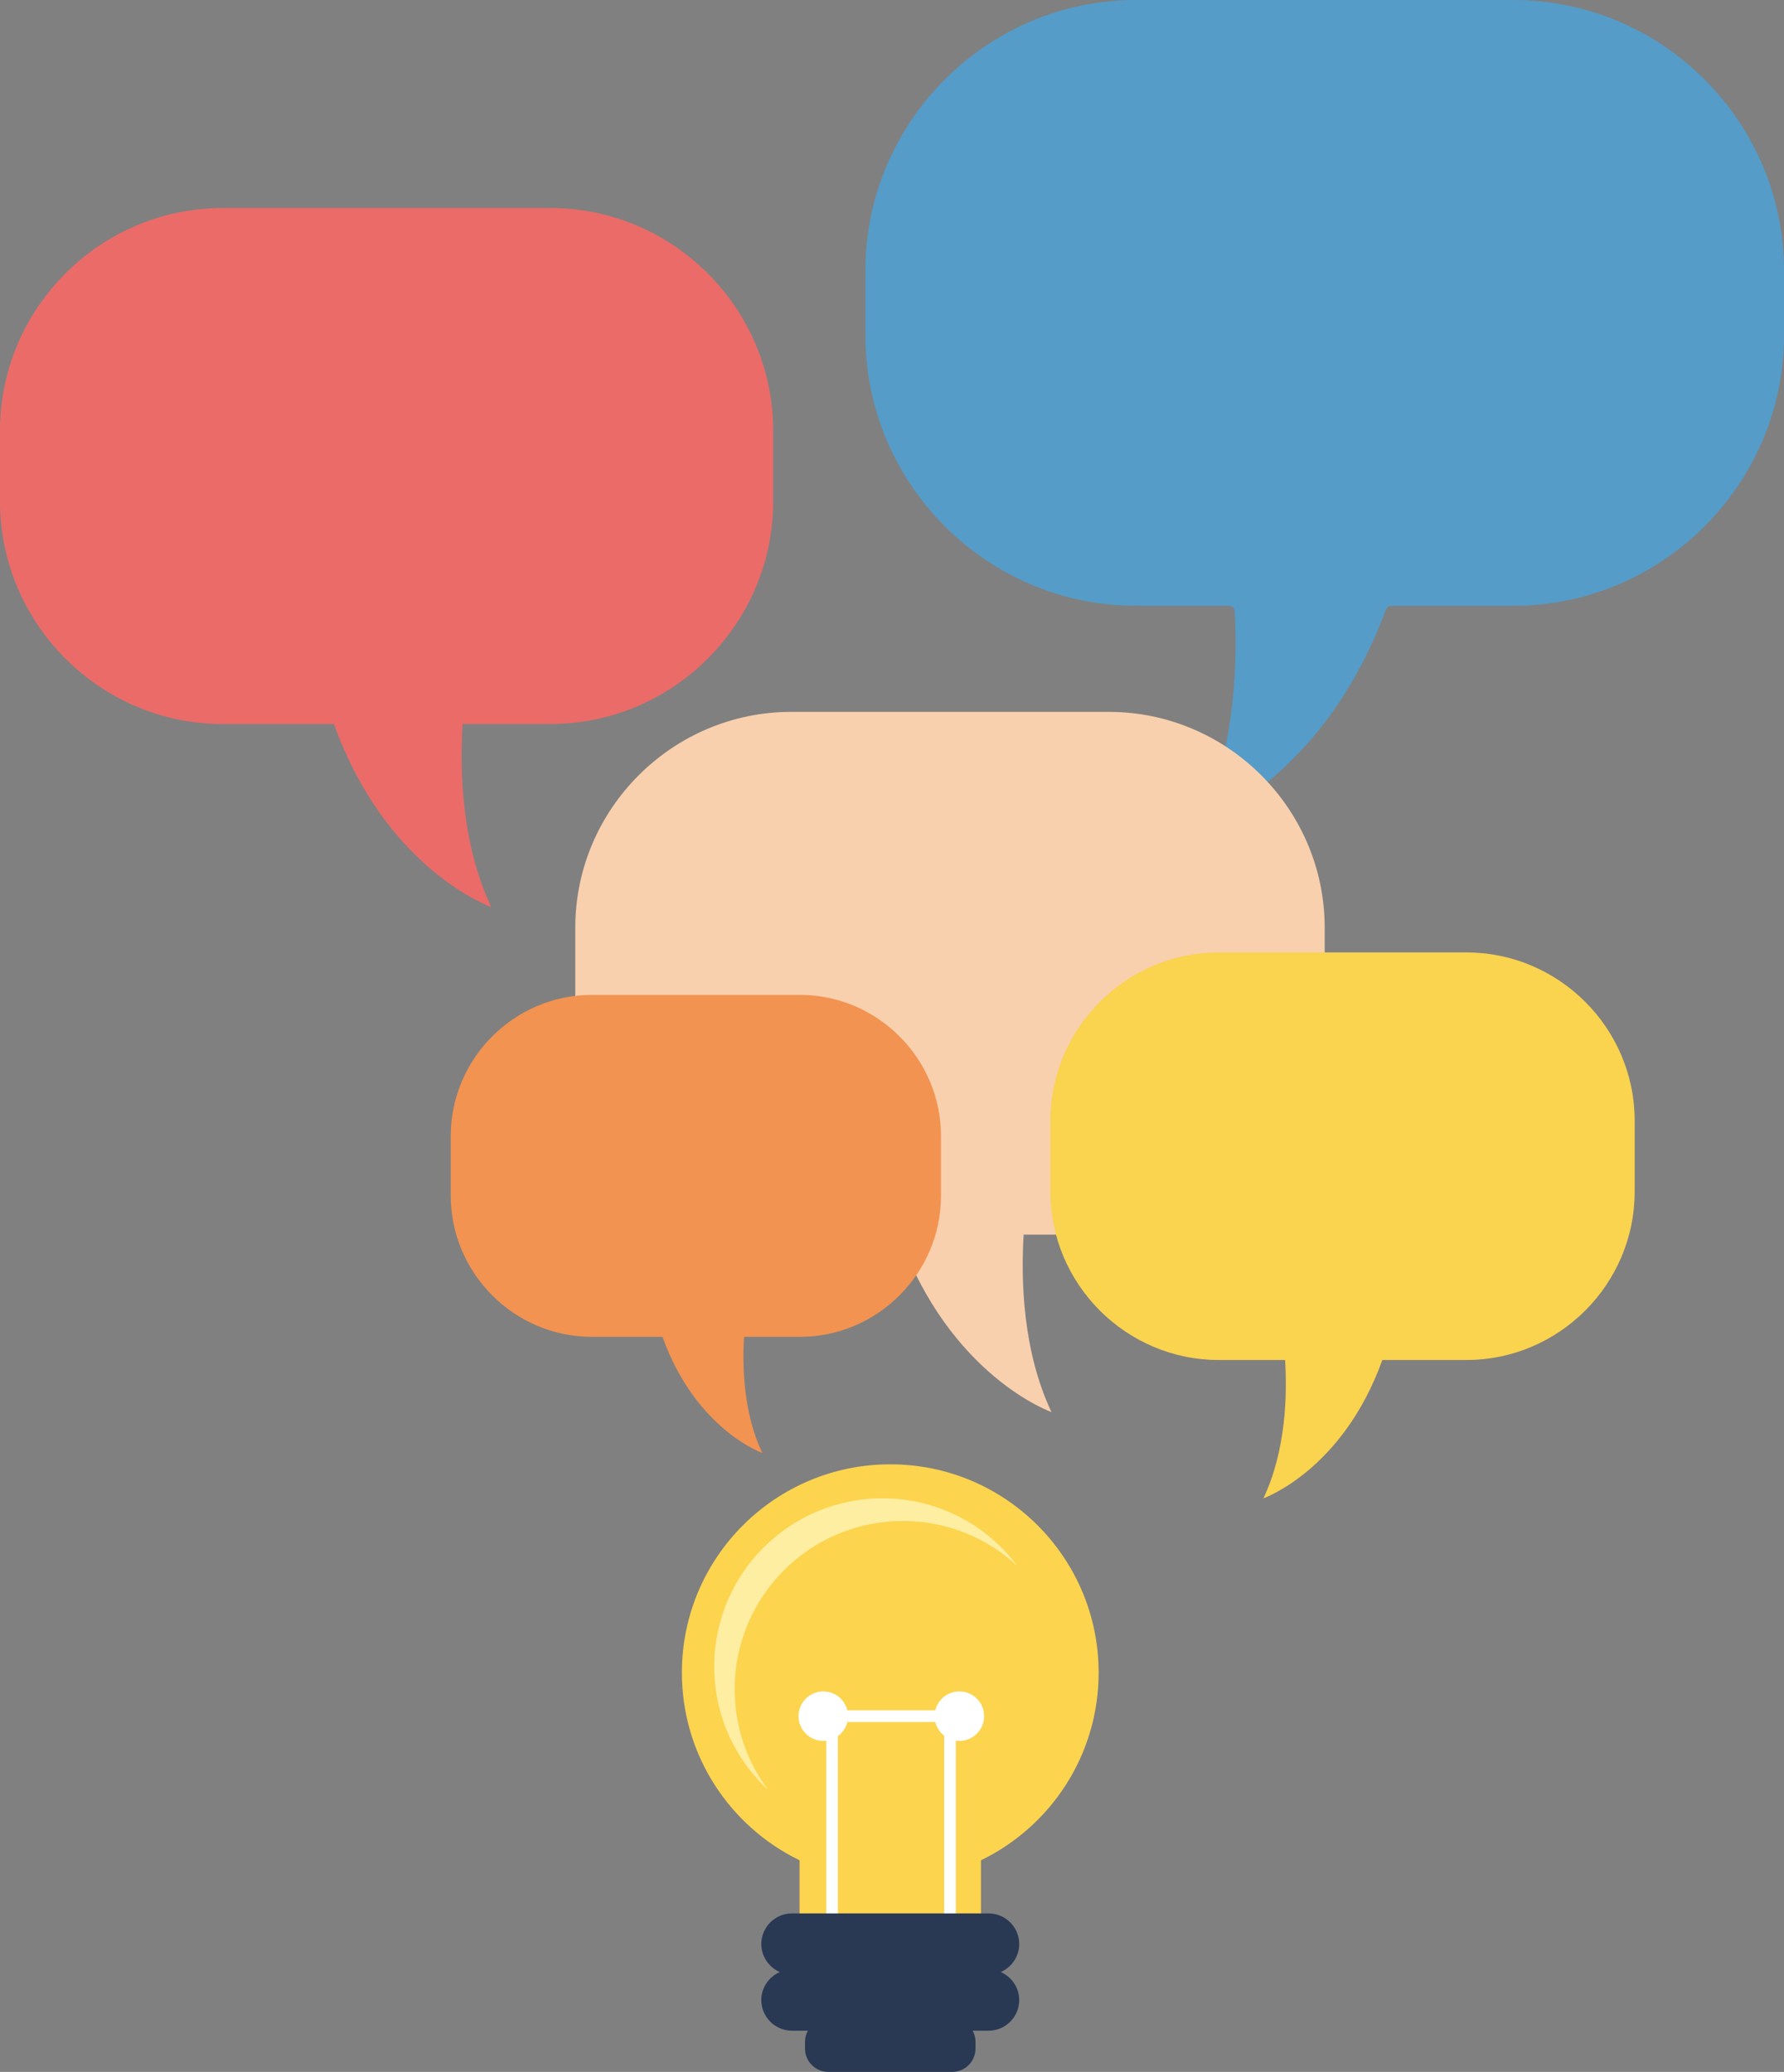
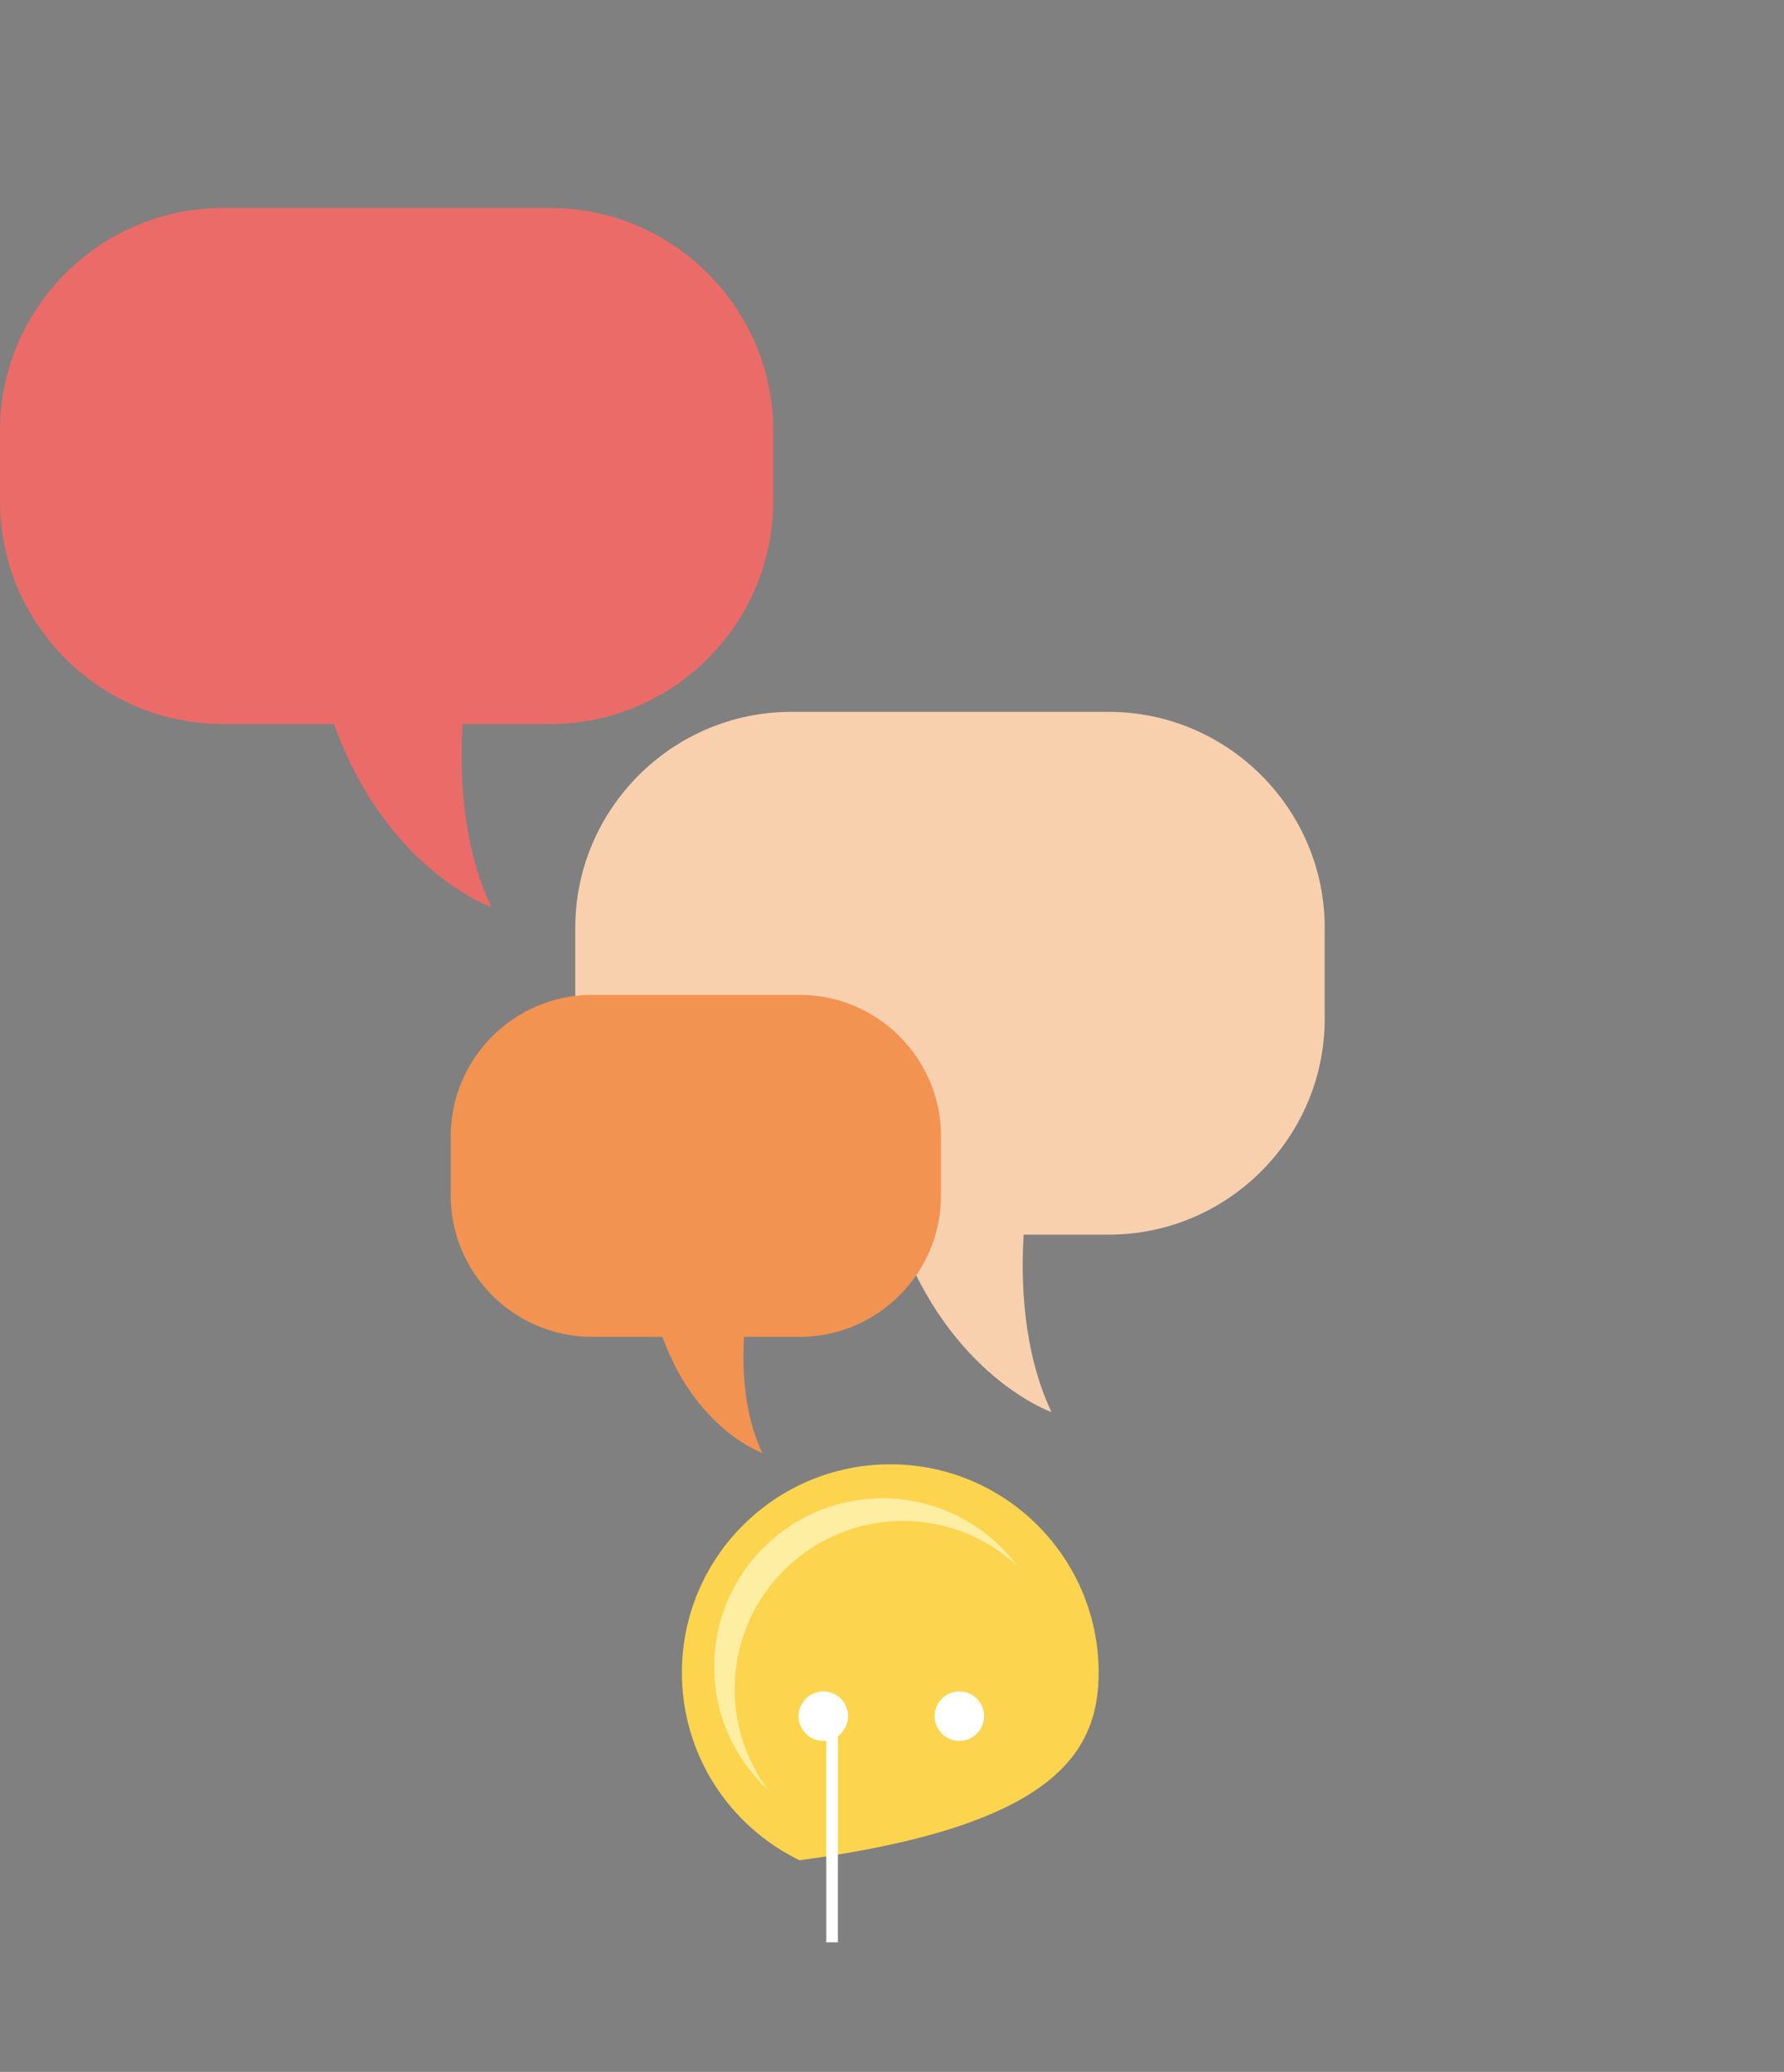
<svg xmlns="http://www.w3.org/2000/svg" version="1.1" x="0px" y="0px" width="305.694px" height="355.076px" viewBox="0 0 305.694 355.076" style="enable-background:new 0 0 305.694 355.076;" xml:space="preserve">
  <rect x="0" y="0" width="305.694" height="355.076" fill="#808080" stroke="none" />
  <style type="text/css">
	.st0{fill:#FCD44E;}
	.st1{fill:#FFFFFF;}
	.st2{fill:none;stroke:#FFFFFF;stroke-width:2;stroke-miterlimit:10;}
	.st3{fill:#FDEEA2;}
	.st4{fill:#293954;}
	.st5{fill:#559CC8;}
	.st6{fill:#F8D0AE;}
	.st7{fill:#EB6B68;}
	.st8{fill:#F29351;}
	.st9{fill:#FAD34F;}
</style>
  <defs>
</defs>
-   <path class="st0" d="M188.256,286.656c0-19.72-15.986-35.706-35.706-35.706c-19.72,0-35.706,15.986-35.706,35.706  c0,14.149,8.231,26.375,20.165,32.154v15.509h31.083V318.81C180.025,313.031,188.256,300.805,188.256,286.656z" />
+   <path class="st0" d="M188.256,286.656c0-19.72-15.986-35.706-35.706-35.706c-19.72,0-35.706,15.986-35.706,35.706  c0,14.149,8.231,26.375,20.165,32.154v15.509V318.81C180.025,313.031,188.256,300.805,188.256,286.656z" />
  <circle class="st1" cx="141.072" cy="294.111" r="4.242" />
  <circle class="st1" cx="164.39" cy="294.111" r="4.242" />
-   <line class="st2" x1="140.709" y1="294.111" x2="164.39" y2="294.111" />
-   <line class="st2" x1="162.784" y1="295.532" x2="162.784" y2="332.872" />
  <line class="st2" x1="142.576" y1="295.532" x2="142.576" y2="332.872" />
  <path class="st3" d="M154.72,260.66c7.565,0,14.445,2.917,19.588,7.682c-5.259-7.02-13.644-11.563-23.09-11.563  c-15.924,0-28.833,12.909-28.833,28.833c0,8.36,3.561,15.885,9.245,21.151c-3.606-4.814-5.743-10.792-5.743-17.27  C125.886,273.569,138.795,260.66,154.72,260.66z" />
-   <path class="st4" d="M171.481,337.966c1.857-0.809,3.166-2.661,3.166-4.807c0-2.884-2.36-5.243-5.243-5.243h-33.708  c-2.884,0-5.243,2.36-5.243,5.243c0,2.146,1.309,3.998,3.166,4.807c-1.857,0.809-3.166,2.661-3.166,4.807  c0,2.884,2.36,5.243,5.243,5.243h2.735c-0.301,0.56-0.488,1.19-0.488,1.867v1.204c0,2.194,1.795,3.989,3.989,3.989h21.236  c2.194,0,3.989-1.795,3.989-3.989v-1.204c0-0.677-0.187-1.307-0.488-1.867h2.735c2.884,0,5.243-2.36,5.243-5.243  C174.647,340.627,173.338,338.775,171.481,337.966z" />
-   <path class="st5" d="M259.342,0h-64.7c-25.494,0-46.353,20.859-46.353,46.353v11.113c0,25.494,20.859,46.353,46.353,46.353h15.92  c0.537,0,0.983,0.415,1.011,0.951c0.474,8.999,0.013,22.163-4.852,33.955c-0.357,0.866,0.541,1.708,1.38,1.29  c5.837-2.911,20.812-12.34,29.372-35.53c0.146-0.396,0.523-0.665,0.945-0.665h20.924c25.494,0,46.353-20.859,46.353-46.353V46.353  C305.694,20.859,284.835,0,259.342,0z" />
  <path class="st6" d="M135.566,122h54.435c20.345,0,36.99,16.646,36.99,36.99v15.612c0,20.345-16.646,36.99-36.99,36.99h-14.594  c-0.482,7.825-0.161,19.982,4.768,30.407c0,0-17.394-6.093-26.139-30.407h-18.47c-20.345,0-36.99-16.646-36.99-36.99V158.99  C98.576,138.646,115.221,122,135.566,122z" />
  <path class="st7" d="M38.163,35.648h56.162c20.99,0,38.163,17.174,38.163,38.163v12.107c0,20.99-17.174,38.163-38.163,38.163H79.268  c-0.498,8.073-0.166,20.616,4.919,31.371c0,0-17.945-6.287-26.968-31.371H38.163C17.174,124.082,0,106.909,0,85.919l0-12.107  C0,52.821,17.174,35.648,38.163,35.648z" />
  <path class="st8" d="M101.434,170.5h35.61c13.309,0,24.198,10.889,24.198,24.198v10.213c0,13.309-10.889,24.198-24.198,24.198  h-9.547c-0.316,5.119-0.105,13.072,3.119,19.891c0,0-11.378-3.986-17.099-19.891h-12.082c-13.309,0-24.198-10.889-24.198-24.198  v-10.213C77.236,181.389,88.125,170.5,101.434,170.5z" />
-   <path class="st9" d="M251.267,163.224h-42.439c-15.861,0-28.839,12.977-28.839,28.839v12.172c0,15.861,12.977,28.839,28.839,28.839  h11.378c0.376,6.101,0.125,15.579-3.717,23.706c0,0,13.561-4.751,20.379-23.706h14.4c15.861,0,28.839-12.978,28.839-28.839v-12.172  C280.106,176.201,267.128,163.224,251.267,163.224z" />
</svg>